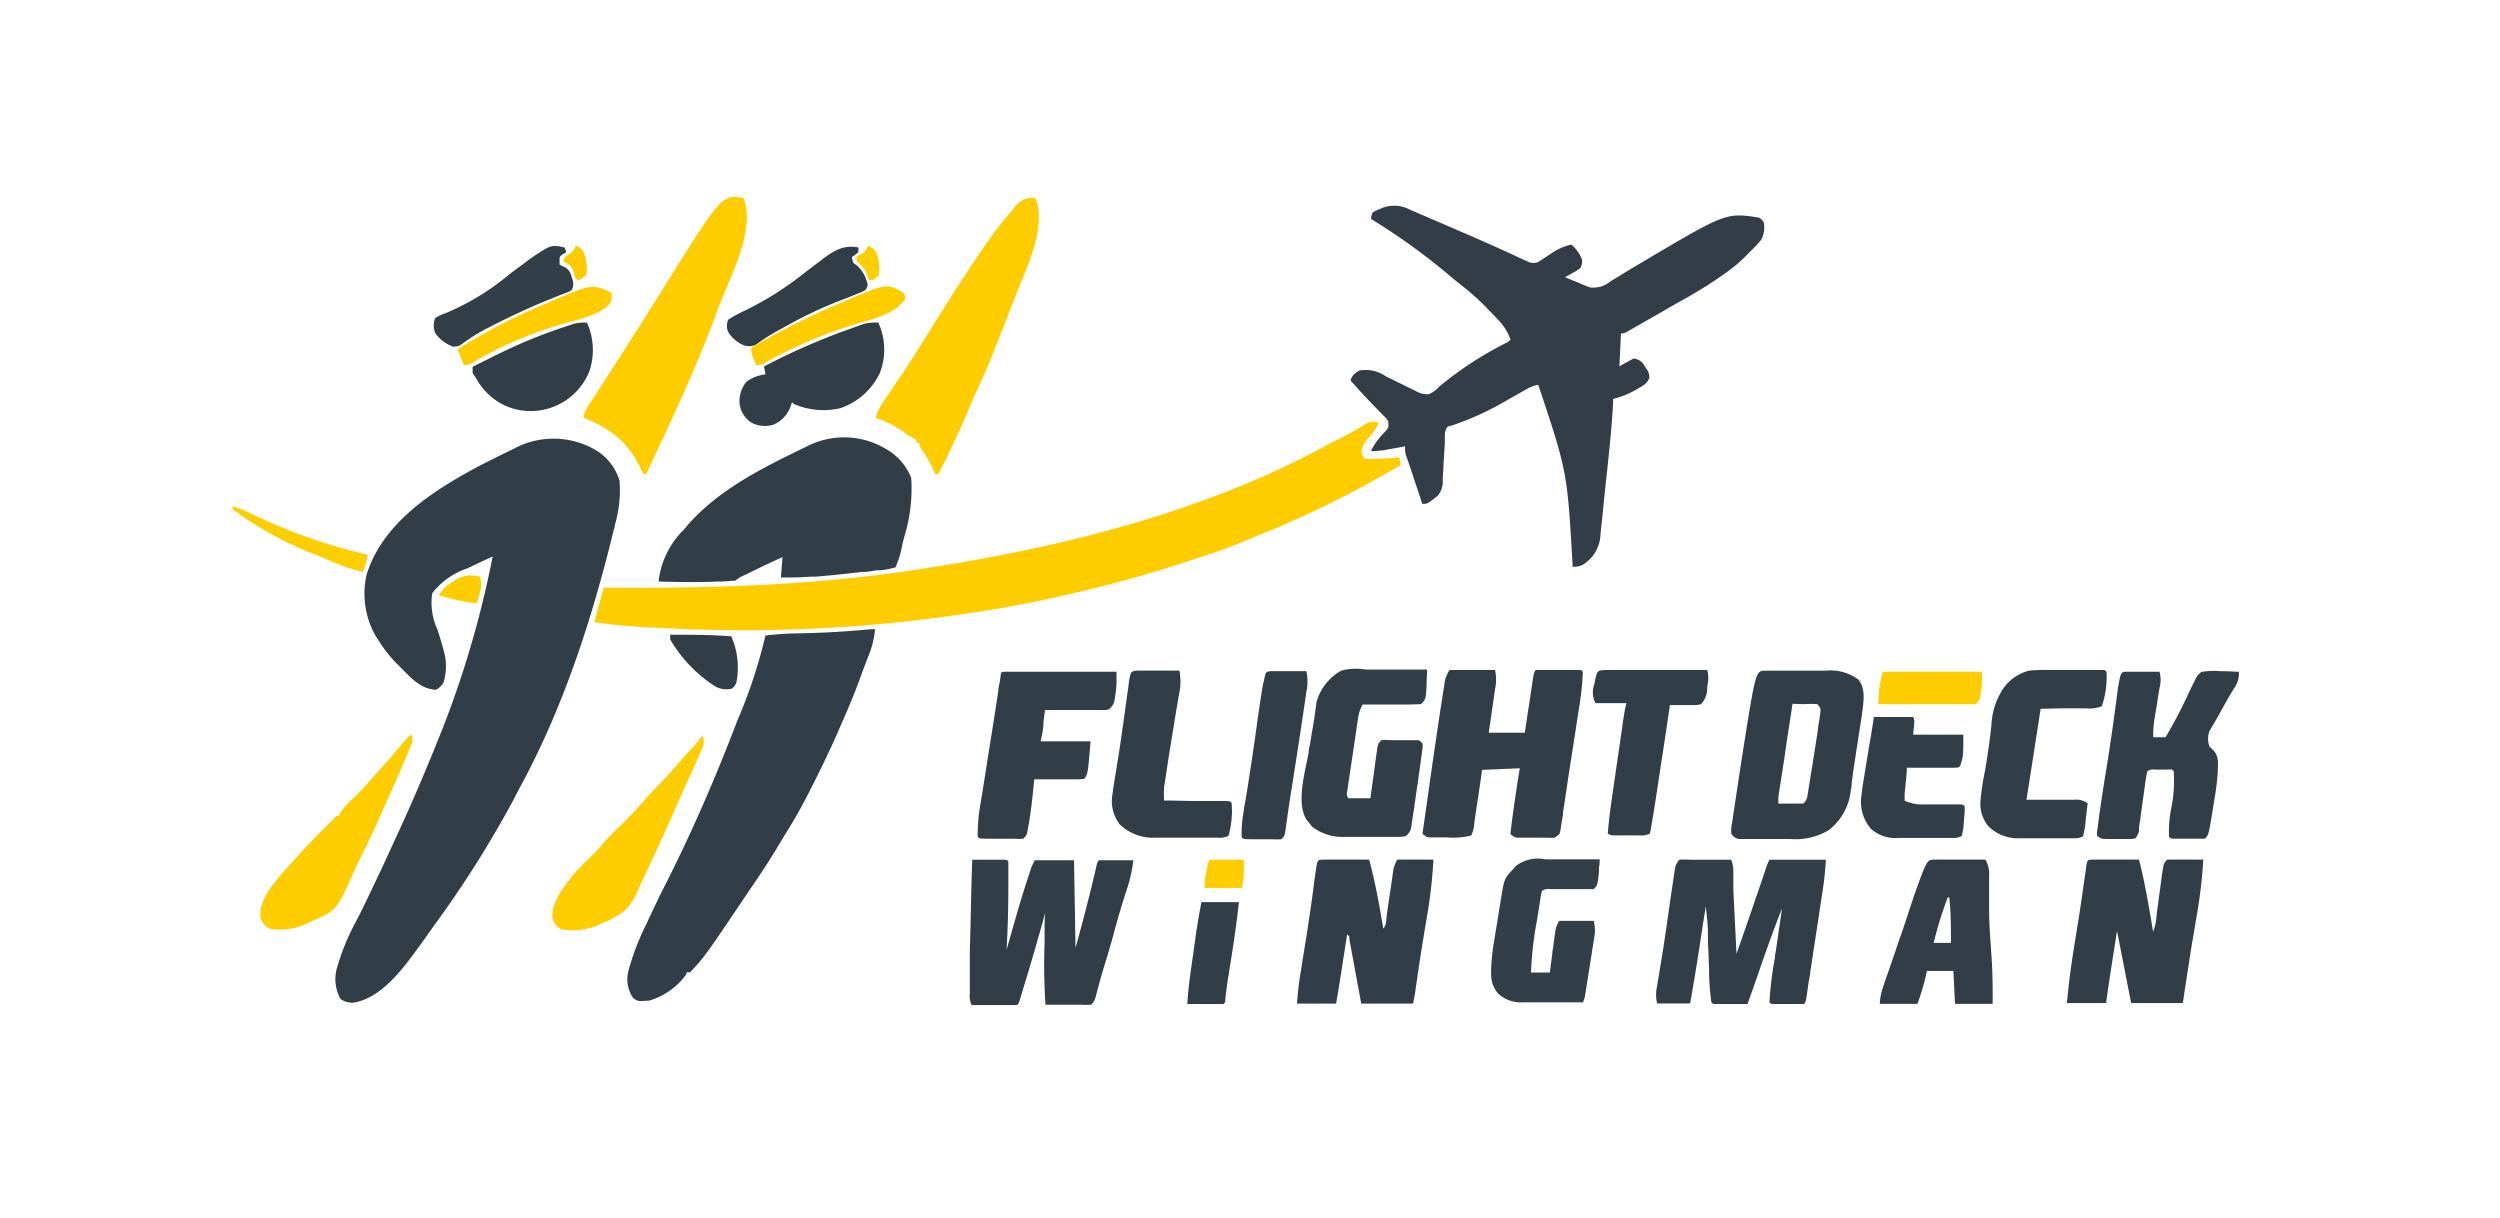
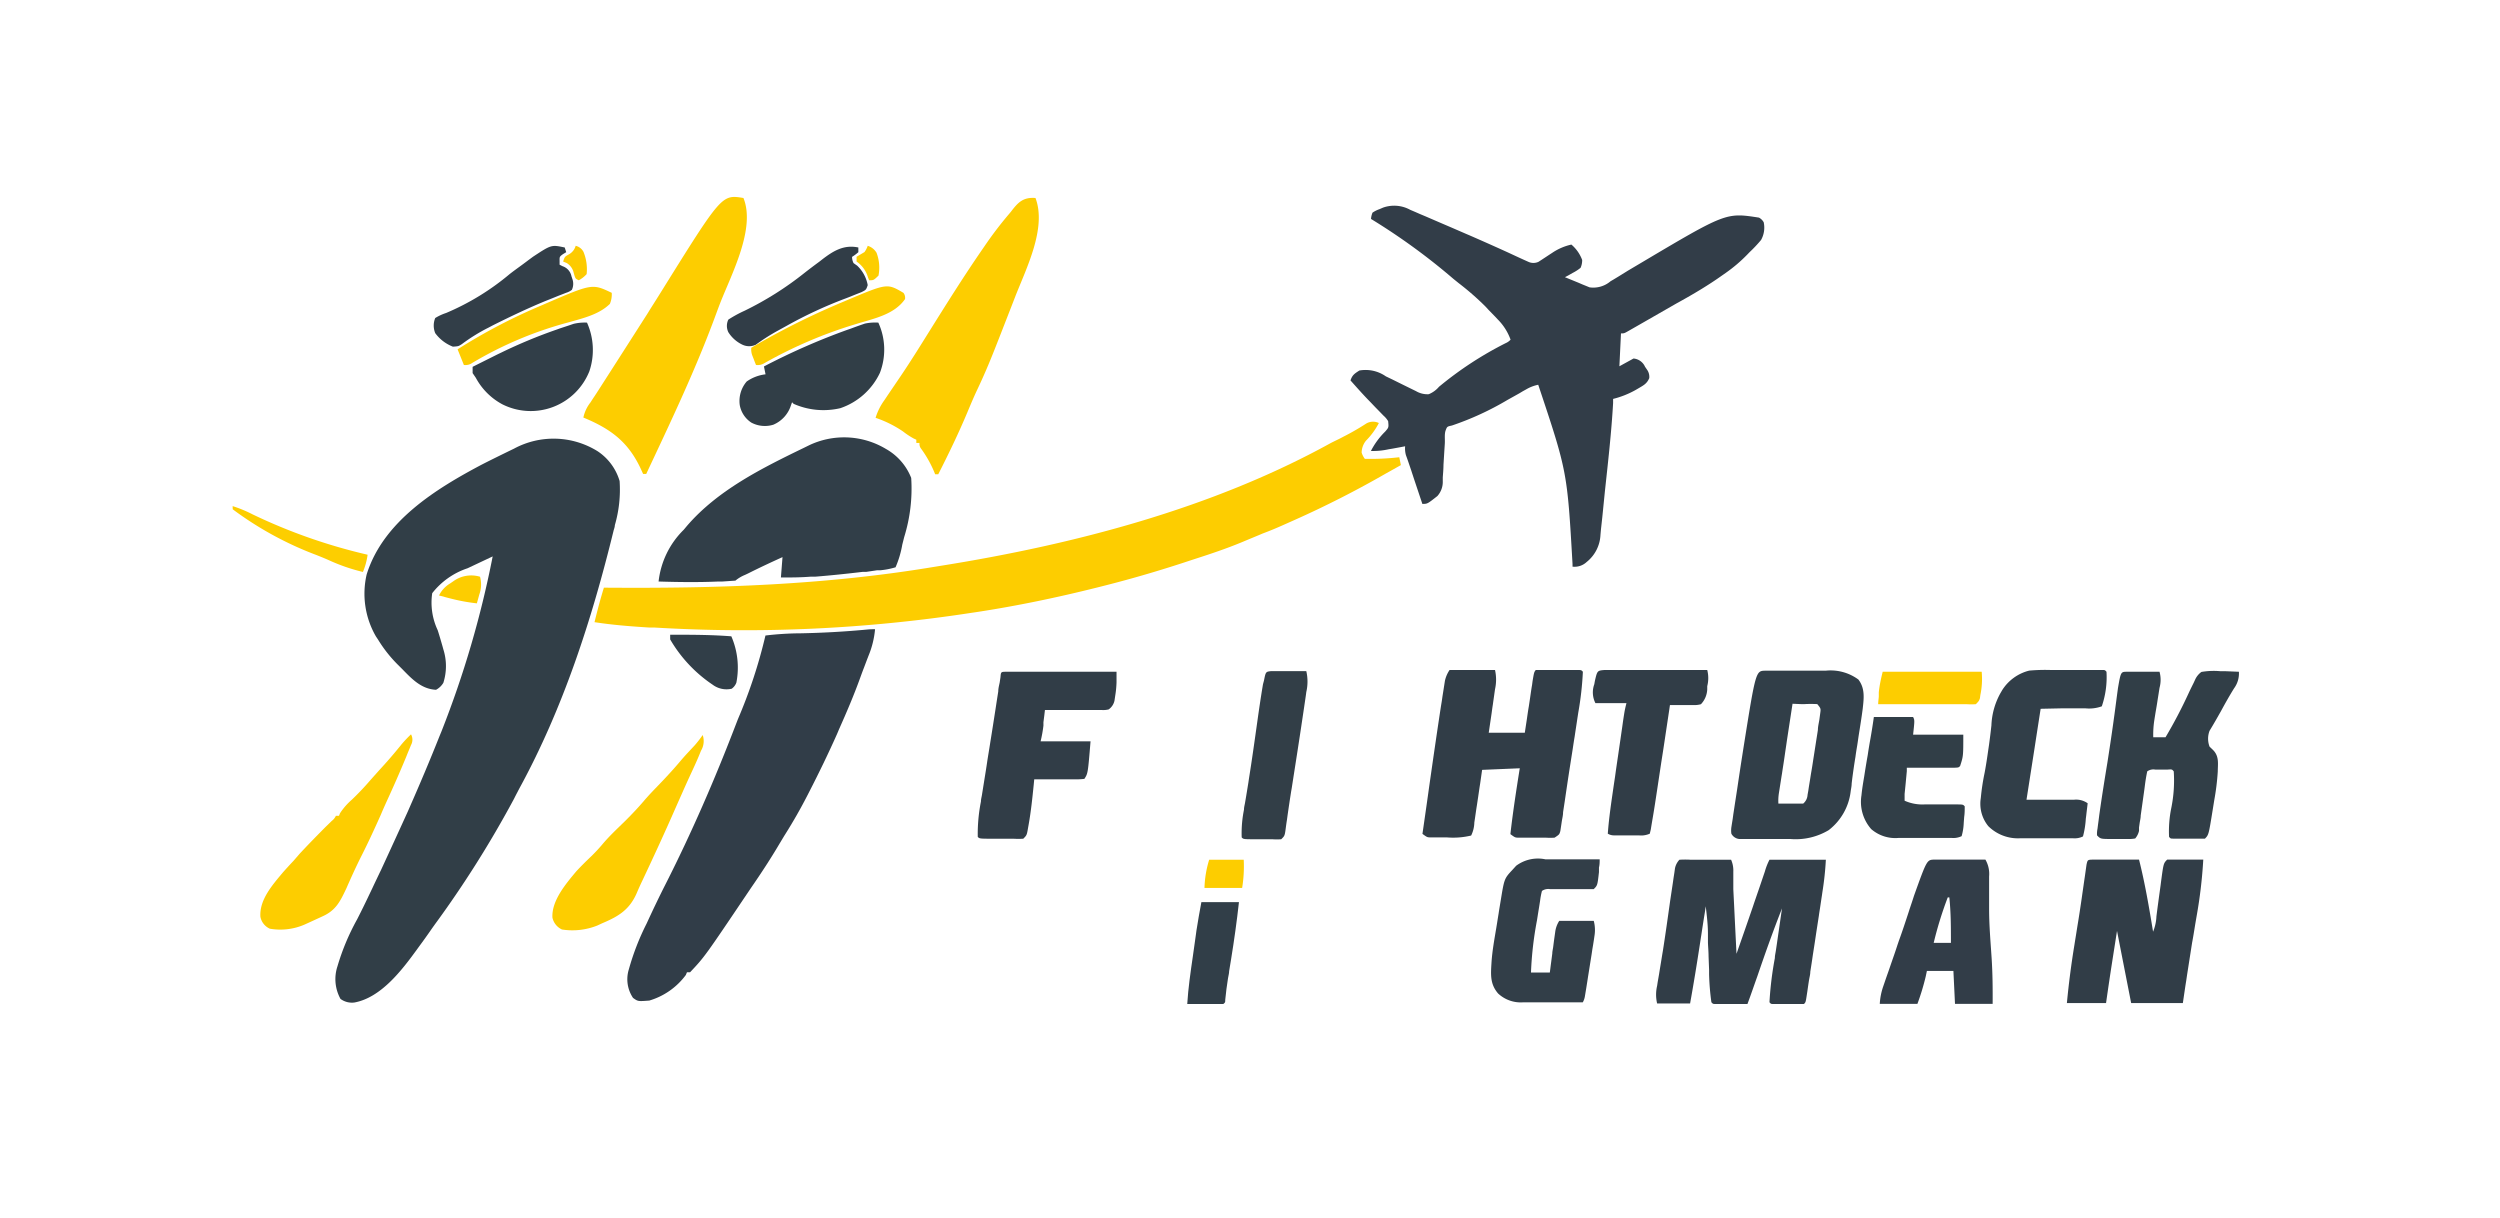
<svg xmlns="http://www.w3.org/2000/svg" id="Layer_1" data-name="Layer 1" viewBox="0 0 282.84 137.76">
  <defs>
    <style>.cls-1{fill:#313e47;}.cls-2{fill:#323d48;}.cls-3{fill:#fdcd00;}.cls-4{fill:#313d48;}.cls-5{fill:#313e48;}.cls-6{fill:#313d47;}.cls-7{fill:#323e48;}.cls-8{fill:#323e47;}.cls-9{fill:#fdce00;}.cls-10{fill:#fdcb00;}</style>
  </defs>
  <title>flight-deck-wingman</title>
  <path class="cls-1" d="M67.61,51.05a6.11,6.11,0,0,1,2.49,3.37,14.43,14.43,0,0,1-.54,5c0,.23-.11.46-.16.69-2.45,10-5.68,20-10.63,29.07-.21.4-.42.8-.62,1.2a120.06,120.06,0,0,1-9,14.27l-.27.38q-.73,1.06-1.5,2.1l-.21.29c-1.7,2.34-4.06,5.45-7.08,6a2.17,2.17,0,0,1-1.57-.41,4.63,4.63,0,0,1-.34-3.69A26.09,26.09,0,0,1,40.41,104c.51-1,1-2,1.47-3l.25-.52c.27-.58.55-1.16.82-1.73l.18-.37c1-2.17,2-4.35,3-6.55l.21-.48c1.17-2.66,2.3-5.33,3.36-8l.25-.61a112.75,112.75,0,0,0,5.79-19.79l-2.12,1-.72.34a8.46,8.46,0,0,0-4,2.82,7.32,7.32,0,0,0,.62,4.19c.19.59.36,1.18.53,1.77l.11.4a6.25,6.25,0,0,1,0,3.78,2.12,2.12,0,0,1-.83.79c-1.65-.08-2.73-1.22-3.81-2.33l-.41-.41a15.05,15.05,0,0,1-2.34-2.94L42.53,72a9.65,9.65,0,0,1-1.05-7c1.86-6,7.81-9.68,13.05-12.45,1-.51,2-1,3-1.49l.62-.3A9.43,9.43,0,0,1,67.61,51.05Z" />
  <path class="cls-2" d="M159.55,23.74l.54.23.57.25.62.26,1.62.7,1.33.57,1.66.72.33.14q1.86.81,3.72,1.65l.66.3,1.25.58.57.26.49.22a1.36,1.36,0,0,0,1.15,0c.52-.33,1-.66,1.53-1a6.29,6.29,0,0,1,2.19-.95A4.22,4.22,0,0,1,179,29.41a2.06,2.06,0,0,1-.18.89,5,5,0,0,1-.9.58l-.49.28-.38.2,1.54.63.44.19.42.17.39.16a3,3,0,0,0,2.37-.69l.31-.18.66-.4,1-.62,1.4-.83c9.69-5.75,9.69-5.75,13.42-5.17a1.31,1.31,0,0,1,.54.53,2.86,2.86,0,0,1-.3,2,15.38,15.38,0,0,1-1.3,1.38l-.27.28a17,17,0,0,1-2.42,2.06l-.43.3c-1.56,1.11-3.2,2.08-4.86,3l-.31.17-4.15,2.38-1.26.72c-.49.28-.49.28-.85.28l-.18,3.72,1.6-.88a1.57,1.57,0,0,1,1.3.93l.28.41a1.4,1.4,0,0,1,.2.88c-.27.64-.66.82-1.25,1.17l-.31.18a10.15,10.15,0,0,1-2.53,1l0,.47c-.19,3.34-.57,6.67-.93,10l-.24,2.4c-.06.62-.13,1.24-.2,1.86l-.06.66a4.15,4.15,0,0,1-1.56,3.06,2,2,0,0,1-1.6.53l0-.3c-.6-10.46-.6-10.46-3.88-20.28a4.4,4.4,0,0,0-1.36.52l-.38.21-.4.24-.86.48-.45.25a33.06,33.06,0,0,1-6.31,2.91c-.55.12-.55.12-.71.54s-.07,1-.1,1.51l-.06.93-.09,1.47c0,.47-.05,1-.08,1.42l0,.44a2.4,2.4,0,0,1-.61,1.67c-1.13.89-1.13.89-1.7.89-1.06-3.17-1.06-3.17-1.24-3.73l-.34-1-.15-.43-.13-.36a2.88,2.88,0,0,1-.09-1l-.63.12-.82.15-.42.07a8.13,8.13,0,0,1-2,.19,8.54,8.54,0,0,1,1.61-2.19c.41-.47.41-.47.34-1.18a2.58,2.58,0,0,0-.53-.63l-.34-.35-.36-.37c-.25-.25-.49-.51-.73-.76l-.37-.38c-.66-.69-1.29-1.4-1.93-2.12.21-.63.48-.78,1-1.12a4,4,0,0,1,3,.66l.75.36,1.17.58,1.14.56.35.17a2.53,2.53,0,0,0,1.44.35,3,3,0,0,0,1.16-.84,39.91,39.91,0,0,1,7.55-4.94,1.59,1.59,0,0,0,.55-.39,6.18,6.18,0,0,0-1.46-2.3l-.26-.28-.77-.79-.37-.4a31.09,31.09,0,0,0-3-2.62l-.62-.5a71.55,71.55,0,0,0-9.31-6.77,2.34,2.34,0,0,1,.17-.71,3.27,3.27,0,0,1,.77-.39l.42-.18A3.77,3.77,0,0,1,159.55,23.74Z" />
  <path class="cls-3" d="M156,47.86a8.31,8.31,0,0,1-1.46,2,2.21,2.21,0,0,0-.49,1.34,2.25,2.25,0,0,0,.36.71,28.29,28.29,0,0,0,3.9-.18l.18.89-1.3.73-.36.2a113.5,113.5,0,0,1-10.37,5.28l-1.19.53c-.8.36-1.61.7-2.42,1l-.4.17-1.35.56-.57.24c-1.76.73-3.54,1.33-5.35,1.91l-1.46.48q-4.6,1.5-9.28,2.67l-.36.09c-4.51,1.13-9.07,2.08-13.67,2.78l-.55.08A168.86,168.86,0,0,1,74.09,71l-.59,0c-2.09-.13-4.17-.29-6.24-.61.25-1,.5-2,.81-3.06l.14-.48.11-.36h.46c12.31.09,24.45-.3,36.62-2.31l1.11-.18c15-2.4,30.59-6.46,44-13.85.47-.25,1-.48,1.43-.72a28.14,28.14,0,0,0,2.66-1.53A1.52,1.52,0,0,1,156,47.86Z" />
  <path class="cls-4" d="M99,71.19a10.2,10.2,0,0,1-.74,3l-.17.44-.34.9c-.15.38-.29.77-.43,1.15-.72,2-1.54,3.91-2.4,5.84l-.21.5c-1,2.25-2.07,4.45-3.19,6.63l-.18.35c-.81,1.58-1.68,3.09-2.63,4.59l-.5.83c-1,1.7-2.1,3.38-3.22,5l-.27.4c-5,7.43-5,7.43-6.65,9.18h-.35l-.13.31a7.93,7.93,0,0,1-4.13,2.89c-1.28.1-1.28.1-1.84-.3a3.77,3.77,0,0,1-.47-3.25,28.11,28.11,0,0,1,2-5.15l.17-.37c.62-1.34,1.26-2.68,1.93-4,3-5.91,5.64-12,8-18.16l.24-.62A57,57,0,0,0,86.6,71.9a34.94,34.94,0,0,1,4-.25c2.53-.05,5-.19,7.55-.43A7.53,7.53,0,0,1,99,71.19Z" />
  <path class="cls-5" d="M100.23,50.79a6.49,6.49,0,0,1,2.86,3.28,18.49,18.49,0,0,1-.78,6.65c-.08.3-.15.6-.23.9a11.19,11.19,0,0,1-.76,2.56,8.6,8.6,0,0,1-1.75.34l-.36,0L98,64.7l-.41,0c-1.77.21-3.55.4-5.33.54l-.52,0c-1.13.09-2.25.1-3.39.09l.18-2.3c-1.3.59-2.59,1.19-3.86,1.83l-.38.18a4.14,4.14,0,0,0-1.09.65l-1.46.1-.46,0c-2.26.1-4.51.07-6.77,0a9.69,9.69,0,0,1,2.84-5.85l.36-.43c3.48-4.05,8.47-6.53,13.19-8.82l.51-.25A9.2,9.2,0,0,1,100.23,50.79Z" />
  <path class="cls-6" d="M164,75.8h5.14a5,5,0,0,1,0,2.18l-.06.42c-.06.45-.13.9-.19,1.35-.05.3-.09.61-.13.91l-.33,2.24h4.08l.23-1.51c.07-.48.14-1,.22-1.44l.15-1c.07-.48.14-1,.22-1.44l.06-.46c.17-1,.17-1,.36-1.25.38,0,.76,0,1.14,0h3.52c.49,0,.49,0,.67.2a35.89,35.89,0,0,1-.52,4.62l-.1.65c-.1.69-.21,1.37-.31,2.06-.08.47-.15.94-.22,1.41l-.33,2.1c-.2,1.29-.39,2.58-.58,3.87l-.18,1.18c0,.35-.09.69-.14,1l-.09.61-.08.52c-.11.39-.11.39-.65.75a7.72,7.72,0,0,1-1,0h-3c-.46,0-.46,0-1-.4.28-2.49.67-5,1.06-7.45l-4.26.18-.22,1.54c-.08.49-.15,1-.22,1.47l-.15,1c-.08.49-.15,1-.22,1.48l-.07.46a3.52,3.52,0,0,1-.36,1.48,8.73,8.73,0,0,1-2.75.21h-1.76c-.46,0-.46,0-1-.4l.1-.69c.23-1.6.46-3.19.68-4.79.43-3,.86-6,1.32-9,.05-.3.1-.59.14-.89s.13-.82.19-1.23l.11-.7A3.51,3.51,0,0,1,164,75.8Z" />
  <path class="cls-6" d="M190,97.27a9.57,9.57,0,0,1,1.31,0h.39l1.25,0h.84l2.06,0a3,3,0,0,1,.25,1.34l0,.62,0,.68,0,.69.09,1.82.09,1.85.18,3.64q.94-2.67,1.86-5.35l.15-.45.61-1.77.45-1.33.14-.41a7,7,0,0,1,.52-1.33h6.38a34.22,34.22,0,0,1-.39,3.65l-.06.42c-.07.44-.13.88-.2,1.33s-.1.62-.14.93l-.3,1.94c-.12.83-.25,1.66-.38,2.49-.09.64-.19,1.28-.29,1.91,0,.31-.09.62-.14.92s-.13.85-.19,1.28l-.06.39c-.13.86-.13.86-.33,1.06-.28,0-.55,0-.83,0h-2.54c-.36,0-.36,0-.53-.2a38.86,38.86,0,0,1,.61-5c0-.27.07-.54.11-.81.08-.52.15-1,.23-1.57.16-1.08.31-2.16.47-3.24-1,2.54-1.91,5.1-2.79,7.68-.36,1-.73,2.1-1.12,3.14h-3.52c-.38,0-.38,0-.56-.2a27.85,27.85,0,0,1-.26-3.16l0-.5-.06-1.55c0-.51-.05-1-.07-1.55,0-.32,0-.64,0-1,0-1-.13-2.07-.25-3.1l-.1.69c-.14.85-.27,1.7-.4,2.56-.06.36-.11.73-.17,1.1-.34,2.22-.7,4.44-1.1,6.65h-3.73a4.35,4.35,0,0,1,0-2l.06-.4.15-.86c.12-.76.25-1.52.37-2.28l.08-.47c.29-1.85.55-3.71.81-5.57l.3-2,.09-.63.09-.58.07-.5A2,2,0,0,1,190,97.27Z" />
-   <path class="cls-6" d="M110,97.27h3.52c.38,0,.38,0,.56.2,0,.37,0,.74,0,1.11v1.86q0,3.48-.2,7l.13-.44c1.41-4.94,1.41-4.94,2.16-7.31l.16-.48.14-.44.12-.38a8.07,8.07,0,0,1,.48-1.06h4.44l.17,9.93c.76-2.8,1.51-5.6,2.17-8.43l.12-.52.1-.46c.1-.34.1-.34.28-.52.29,0,.58,0,.87,0h3a16.24,16.24,0,0,1-.83,3.57c-.48,1.5-.93,3-1.33,4.52-.36,1.34-.75,2.66-1.17,4-.3,1-.55,1.91-.8,2.87s-.27,1-.66,1.38a10,10,0,0,1-1.16,0h-2.17l-1.82,0a68.67,68.67,0,0,1-.1-7l0-1c0-.81,0-1.62.07-2.43l-.08.33q-1,3.63-2.08,7.21c-.13.4-.25.81-.37,1.21l-.19.63-.16.53c-.13.38-.13.38-.31.56-.38,0-.76,0-1.14,0h-4a2.45,2.45,0,0,1-.2-1.29v-1.91c0-.6,0-1.2,0-1.8v-1.1C109.84,104.08,109.86,100.67,110,97.27Zm11.33,10.55.18.36Z" />
  <path class="cls-3" d="M117.15,22.4c1.29,3.41-1.06,8-2.3,11.18l-.22.57L113.13,38l-.63,1.6c-.6,1.52-1.23,3-1.94,4.49-.4.85-.76,1.71-1.12,2.57-1,2.38-2.12,4.7-3.29,7h-.35l-.12-.3a13,13,0,0,0-1.45-2.57.88.88,0,0,1-.2-.68h-.36v-.36l-.3-.14a8.73,8.73,0,0,1-1.21-.8,12.82,12.82,0,0,0-3.1-1.54,6.75,6.75,0,0,1,1-2l.36-.54.38-.56.78-1.15.38-.56c1.12-1.66,2.18-3.37,3.24-5.07,1.95-3.12,3.9-6.23,6-9.27l.2-.29a42,42,0,0,1,2.7-3.55l.26-.31C115.16,22.92,115.73,22.29,117.15,22.4Z" />
  <path class="cls-3" d="M84.11,22.4c1.4,3.45-1.36,8.64-2.62,11.86-.26.66-.5,1.34-.75,2-2.21,5.91-4.95,11.65-7.63,17.36h-.35l-.26-.57C71.08,50,69.12,48.53,66,47.24a4.19,4.19,0,0,1,.81-1.72c.14-.22.28-.44.43-.66l.25-.38,1.7-2.65,2.26-3.53,1.79-2.8.27-.44c.45-.71.9-1.42,1.34-2.13C81.66,22,81.66,22,84.11,22.4Z" />
  <path class="cls-5" d="M199.74,75.88h6.8a5.3,5.3,0,0,1,3.71,1c.77,1,.62,2.13.49,3.3-.13,1-.29,2-.46,3.06-.07.48-.14,1-.22,1.44-.05.31-.1.62-.14.94-.14.84-.26,1.68-.37,2.52l-.06.51c0,.29-.07.58-.11.87a6.49,6.49,0,0,1-2.49,4.4,7.28,7.28,0,0,1-4.36,1h-5.76a1.13,1.13,0,0,1-.89-.6,2.63,2.63,0,0,1,0-.73l.07-.45.08-.49.07-.52c.09-.57.17-1.13.26-1.7l.18-1.17c.18-1.21.36-2.42.55-3.63l.18-1.15C198.64,75.89,198.64,75.89,199.74,75.88Zm3.06,3.74-.63,4.12c-.09.64-.19,1.28-.28,1.92s-.19,1.23-.28,1.85c-.06.35-.11.7-.16,1l-.1.64-.09.57a5.51,5.51,0,0,0-.06,1.2l1.4,0h.4c.35,0,.7,0,1,0a1.37,1.37,0,0,0,.5-1l.08-.44.07-.47.08-.49c.06-.34.11-.69.16-1,.09-.51.17-1,.25-1.55.16-1,.31-2,.46-2.94l.07-.45c0-.39.11-.79.17-1.19l.09-.67c.08-.56.08-.56-.33-1.06a13.93,13.93,0,0,0-1.44,0h-.41Z" />
-   <path class="cls-4" d="M149.76,97.25h5.14c.7,2.57,1.15,5.18,1.6,7.8.38-.38.34-1.15.41-1.68.05-.31.09-.62.14-.93.07-.5.14-1,.22-1.48s.14-1,.21-1.42l.06-.45.06-.42.06-.36a3.51,3.51,0,0,1,.43-1.06h4.08a54.53,54.53,0,0,1-.76,6.62c-.09.52-.17,1-.26,1.55-.05.35-.11.69-.16,1-.27,1.61-.51,3.23-.74,4.85l-.08.52-.06.45c-.07.43-.16.87-.24,1.3H154l-.3-1.66-.3-1.59c-.06-.37-.13-.74-.2-1.11-.09-.52-.19-1-.29-1.58l-.09-.5-.09-.47-.07-.41c0-.31,0-.31-.26-.49l-.07.49c-.1.61-.19,1.22-.28,1.82-.05.26-.09.52-.13.79s-.11.75-.17,1.13l-.11.69c-.15,1-.32,1.93-.48,2.89h-4.43c.1-1.14.2-2.23.39-3.35l.13-.79.06-.41c.51-3.09,1-6.18,1.38-9.27l.13-.91.06-.43C149.05,97.28,149.05,97.28,149.76,97.25Z" />
  <path class="cls-6" d="M236.87,97.25H242c.68,2.69,1.14,5.42,1.59,8.16a5.17,5.17,0,0,0,.38-1.74l.11-.86.18-1.34.18-1.3.05-.4c.28-2.1.28-2.1.7-2.52.3,0,.61,0,.91,0h3.17a53.61,53.61,0,0,1-.76,6.44c-.06.35-.12.7-.17,1-.11.69-.22,1.37-.34,2l-.57,3.65-.08.55c-.14.86-.26,1.72-.39,2.59h-5.85l-1.6-8.16-.42,2.68-.13.83q-.36,2.32-.69,4.65h-4.43c.21-2.21.49-4.39.85-6.57.09-.59.19-1.17.28-1.76l.07-.44c.17-1,.33-2.08.48-3.11l.06-.43c.1-.67.19-1.34.29-2l.1-.71.09-.64C236.19,97.25,236.18,97.27,236.87,97.25Z" />
  <path class="cls-1" d="M240.65,76h3.67a3.41,3.41,0,0,1,0,1.82l-.06.38c-.06.4-.13.81-.19,1.21s-.13.8-.2,1.2l-.12.75a10.82,10.82,0,0,0-.14,2.05H245a53.16,53.16,0,0,0,2.62-5c.18-.39.37-.77.56-1.15l.17-.37a2.16,2.16,0,0,1,.71-.87,8.3,8.3,0,0,1,2.17-.08l.6,0,1.47.06a2.85,2.85,0,0,1-.55,1.88c-.52.84-1,1.69-1.47,2.56l-.62,1.09-.35.6-.33.55a2.51,2.51,0,0,0,0,1.79l.46.45c.63.7.48,1.48.47,2.37a27.47,27.47,0,0,1-.4,3.25l-.18,1.12c-.45,2.79-.45,2.79-.87,3.22-.29,0-.58,0-.86,0h-2.65c-.38,0-.38,0-.55-.2a13.18,13.18,0,0,1,.26-3.31,15.65,15.65,0,0,0,.27-4.1c-.2-.24-.2-.24-.72-.2h-1.36a1.2,1.2,0,0,0-.92.2c-.11.52-.19,1-.26,1.54l-.06.47-.21,1.5-.21,1.49c0,.31-.09.62-.13.93l-.06.42,0,.38a2,2,0,0,1-.43.86,3.83,3.83,0,0,1-.87.06H239c-1.35,0-1.35,0-1.75-.41a2.74,2.74,0,0,1,.05-.73l.06-.47.07-.52.07-.56c.28-2,.6-4,.93-6,.23-1.48.46-3,.66-4.44l.06-.44c.1-.7.19-1.4.28-2.09l.1-.76.09-.66C239.94,76,239.94,76,240.65,76Z" />
-   <path class="cls-6" d="M154.5,75.75h.6l1.91,0h1.29l3.16,0-.06,1.37,0,.38c-.09,1.62-.09,1.62-.63,2.16l-1.45.05h-.44l-1.4,0-1,0-2.32,0a4.48,4.48,0,0,0-.53,1.67l-.09.57-.09.62-.09.64c-.07.45-.13.89-.2,1.34l-.3,2c-.07.43-.13.86-.19,1.3l-.1.62-.08.57-.07.51a.75.75,0,0,0,.14.76h2.49l.07-.57c.09-.69.19-1.38.29-2.07l.12-.89c.06-.43.11-.86.17-1.29l.06-.41c.13-.94.13-.94.53-1.34a6.72,6.72,0,0,1,1,0h2.88c.43,0,.43,0,.78.4a3,3,0,0,1-.05.76l-.06.5-.08.53-.07.56-.27,1.91c0,.25-.07.49-.11.74-.09.65-.18,1.3-.28,1.94,0,.26-.07.51-.11.77s-.11.72-.16,1.08l-.1.63a1.47,1.47,0,0,1-.66,1.05,3.91,3.91,0,0,1-.8.07h-1.56c-.38,0-.76,0-1.15,0H152.1a5.57,5.57,0,0,1-3.67-1.17l-.28-.36-.3-.36c-1.27-1.89-.16-5.57.2-7.64,0-.34.11-.69.17-1,.1-.66.21-1.31.33-2s.17-1.06.24-1.59l.09-.62.06-.5a5.89,5.89,0,0,1,2.83-3.58A6.62,6.62,0,0,1,154.5,75.75Z" />
  <path class="cls-6" d="M113.89,76h12.43v1.19a11.17,11.17,0,0,1-.15,1.53l-.08.54a1.62,1.62,0,0,1-.66,1,2.42,2.42,0,0,1-.73.07h-1.4l-1.53,0-1,0-2.55,0-.07.6-.1.78,0,.39a15.28,15.28,0,0,1-.32,1.77h5.65c-.3,3.64-.3,3.64-.7,4.25a9.13,9.13,0,0,1-1.28.05h-.38l-1.2,0h-.81l-2,0-.06.63c-.15,1.48-.31,3-.56,4.42l-.07.39c-.15.88-.15.88-.55,1.28a9.15,9.15,0,0,1-1.11,0h-2.1c-1.74,0-1.74,0-1.94-.21a18.74,18.74,0,0,1,.36-4c0-.24.07-.48.11-.72l.3-1.88c.1-.61.2-1.23.29-1.85s.24-1.47.35-2.2c.21-1.29.41-2.58.61-3.87l.12-.79.18-1.15c0-.35.1-.7.16-1l.09-.6C113.24,76,113.24,76,113.89,76Z" />
  <path class="cls-5" d="M232,75.8h5.83c.31,0,.31,0,.49.2a10.2,10.2,0,0,1-.53,3.91,4.17,4.17,0,0,1-1.83.23h-.44l-1.39,0-.94,0-2.32.05-.51,3.29-.17,1.11-.92,5.89h.58l2.12,0h2.66a2.24,2.24,0,0,1,1.56.4c-.05.45-.11.9-.16,1.36l-.05.39a10,10,0,0,1-.32,2,2.14,2.14,0,0,1-1.12.21h-6a4.76,4.76,0,0,1-3.59-1.37,4,4,0,0,1-.85-3.18,25.13,25.13,0,0,1,.43-2.85c.17-.89.3-1.79.43-2.7l.07-.47q.15-1.1.27-2.19a8.12,8.12,0,0,1,1-3.62l.22-.38a5.06,5.06,0,0,1,3.06-2.21A20.32,20.32,0,0,1,232,75.8Z" />
  <path class="cls-2" d="M218.84,97.25h5.78a3.24,3.24,0,0,1,.42,1.91v.36c0,.26,0,.52,0,.78,0,.7,0,1.4,0,2.1v.44c0,1.83.16,3.66.28,5.49s.13,3.49.12,5.24h-4.26l-.18-3.72h-3l-.14.66a27,27,0,0,1-.93,3.06h-4.26a7.22,7.22,0,0,1,.4-2l.13-.38.14-.41.15-.43c.17-.47.33-.94.49-1.41.23-.66.46-1.31.68-2l.17-.5c.37-1,.73-2.11,1.08-3.17l.13-.41c.17-.5.34-1,.5-1.51C218,97.28,218,97.28,218.84,97.25Zm1.52,4.28a41.84,41.84,0,0,0-1.59,5.14h1.95c0-1.73,0-3.42-.18-5.14Z" />
-   <path class="cls-1" d="M128.78,75.87h4.65a6.35,6.35,0,0,1-.05,2.71l-.08.48c-.05.34-.11.68-.17,1-.09.53-.17,1.06-.26,1.59-.11.7-.23,1.4-.34,2.1-.21,1.26-.41,2.52-.59,3.79l-.09.57-.08.52-.07.44a12.58,12.58,0,0,0,0,1.5l.68,0,2.49.05,1.08,0,1.55,0H138c1.14,0,1.14,0,1.34.22a10.22,10.22,0,0,1-.36,3.73,2.34,2.34,0,0,1-1.23.2h-6.94a5.41,5.41,0,0,1-4.12-1.5,4.29,4.29,0,0,1-.84-3.36c.11-.83.24-1.65.38-2.47l.24-1.51.07-.4c.17-1.09.33-2.19.48-3.29l.08-.51.27-2c.07-.47.13-.94.2-1.41l.06-.42C127.88,75.91,127.88,75.91,128.78,75.87Z" />
  <path class="cls-7" d="M174.84,97.22h.54l1.67,0h1.14l2.79,0c0,.31,0,.62-.08.93l0,.52c-.17,1.5-.17,1.5-.59,1.92-.4,0-.81,0-1.21,0h-.37l-1.16,0-1.53,0h-.69a1.22,1.22,0,0,0-.9.21,8.49,8.49,0,0,0-.21,1.11l-.11.7-.12.74-.12.76a39.47,39.47,0,0,0-.68,5.92h2.13l.06-.46c.07-.57.15-1.13.22-1.7,0-.24.07-.49.1-.73s.09-.71.14-1.06l.09-.64a3,3,0,0,1,.46-1.26h3.9a4,4,0,0,1,.08,1.71l-.07.48-.08.51-.09.53c-.05.37-.11.74-.17,1.11l-.27,1.7c-.06.36-.11.72-.17,1.08l-.08.51-.08.48-.07.42a2,2,0,0,1-.24.69l-3.41,0-1.16,0-1.67,0h-.52a3.75,3.75,0,0,1-2.82-1c-.92-1.07-.83-2.13-.75-3.46s.33-2.67.55-4c.09-.54.17-1.07.26-1.61.05-.35.11-.7.16-1l.08-.48c.4-2.45.4-2.45,1.34-3.46l.4-.44A4.12,4.12,0,0,1,174.84,97.22Z" />
  <path class="cls-6" d="M181.54,75.8h7.32l4.29,0a3.66,3.66,0,0,1,0,1.83l0,.36a2.59,2.59,0,0,1-.71,1.68,2.64,2.64,0,0,1-.82.1l-.47,0h-1l-1.22,0-.06.42-.6,4c-.1.68-.21,1.36-.31,2-.78,5.19-.78,5.19-1.09,7l-.11.67-.11.46a2.45,2.45,0,0,1-1.26.19h-2.73a1.35,1.35,0,0,1-.76-.19c.13-1.83.41-3.64.67-5.45l.15-1c.11-.81.23-1.62.35-2.43l.18-1.24c.1-.66.19-1.32.29-2l.08-.58.08-.53.07-.44c.06-.37.15-.74.24-1.1h-3.51a2.68,2.68,0,0,1-.13-2.13l.07-.39C180.71,75.87,180.71,75.87,181.54,75.8Z" />
  <path class="cls-3" d="M79.5,83.16a2.1,2.1,0,0,1-.19,1.77l-.22.54c-.33.8-.7,1.58-1.06,2.36s-.63,1.39-.94,2.09l-.17.38-.35.79C75.3,94,74,96.82,72.66,99.66c-.22.46-.43.93-.63,1.4-.82,1.87-2.06,2.62-3.89,3.39l-.56.26a7.58,7.58,0,0,1-4,.45,1.93,1.93,0,0,1-1.08-1.34c-.11-1.91,1.51-3.82,2.68-5.22.56-.61,1.14-1.18,1.74-1.75.41-.4.79-.81,1.16-1.24.83-1,1.75-1.85,2.66-2.74.73-.73,1.44-1.47,2.11-2.26s1.39-1.5,2.09-2.24,1.36-1.46,2-2.22,1.1-1.22,1.66-1.83A13.11,13.11,0,0,0,79.5,83.16Z" />
  <path class="cls-3" d="M46.5,83.08a1.24,1.24,0,0,1,0,1.21l-.17.42-.19.45-.19.48c-.7,1.69-1.44,3.37-2.19,5-.23.51-.45,1-.68,1.55-.72,1.61-1.46,3.22-2.26,4.79-.58,1.16-1.11,2.33-1.63,3.52C38.48,102,38,103,36.47,103.68l-.39.18-1.11.51-.53.24a6.89,6.89,0,0,1-3.91.46,1.86,1.86,0,0,1-1.07-1.35c-.12-1.93,1.35-3.58,2.53-5,.4-.45.8-.89,1.21-1.32l.7-.81c.93-1,1.91-2,2.9-3l.39-.38.35-.34A1.5,1.5,0,0,0,38,92.3h.35l.11-.28a7.27,7.27,0,0,1,1.34-1.54,30.25,30.25,0,0,0,2.13-2.25l1-1.12c.87-.94,1.7-1.9,2.5-2.9A14.16,14.16,0,0,1,46.5,83.08Z" />
  <path class="cls-1" d="M99.37,36.5a7.32,7.32,0,0,1,.18,5.68,7.66,7.66,0,0,1-4.48,4,8.35,8.35,0,0,1-5.28-.49l-.18-.18-.12.33a3.53,3.53,0,0,1-2,2.21A3.25,3.25,0,0,1,85,47.81a3,3,0,0,1-1.31-2,3.39,3.39,0,0,1,.79-2.65,4.62,4.62,0,0,1,2.13-.81l-.18-.89a75.52,75.52,0,0,1,9.39-4.13c.34-.11.67-.24,1-.36l.56-.2.47-.16A5.55,5.55,0,0,1,99.37,36.5Z" />
  <path class="cls-1" d="M212,81.12h4.44c.18.36.18.36,0,2h5.68c0,2.43,0,2.43-.36,3.54-.17.18-.17.18-.73.2h-5.3l0,.39c-.08.86-.16,1.72-.25,2.57l0,.45,0,.32a4.92,4.92,0,0,0,2.24.42H218l1.22,0,1.23,0h.77c.87,0,.87,0,1.06.22,0,.4,0,.8-.06,1.19l-.05.67a6.15,6.15,0,0,1-.24,1.51,2.14,2.14,0,0,1-1.12.2h-6a4.17,4.17,0,0,1-3.11-1,4.67,4.67,0,0,1-1.1-3.83c.07-.72.19-1.43.31-2.14l.09-.58c.1-.62.2-1.23.31-1.84.06-.42.13-.84.2-1.26C211.69,83.16,211.86,82.14,212,81.12Z" />
  <path class="cls-8" d="M143.79,75.93h4a5.22,5.22,0,0,1,0,2.36l-.06.45-.21,1.43-.15,1c-.39,2.65-.81,5.3-1.23,8l-.07.4-.06.39c-.12.76-.23,1.52-.34,2.28l-.07.52c-.05.29-.09.59-.13.89-.12.91-.12.91-.52,1.3a6.79,6.79,0,0,1-1,0h-1.78c-1.49,0-1.49,0-1.69-.21a13.54,13.54,0,0,1,.19-2.77l.07-.38c0-.28.09-.56.13-.83.13-.75.25-1.5.37-2.24l.07-.48c.34-2.11.63-4.22.93-6.34.2-1.43.41-2.86.65-4.29L143,77C143.2,76,143.2,76,143.79,75.93Z" />
  <path class="cls-5" d="M66.41,36.5A7.54,7.54,0,0,1,66.68,42a7.14,7.14,0,0,1-9.85,3.74,7.36,7.36,0,0,1-3-3l-.36-.53v-.71l2.84-1.42.44-.21A57.22,57.22,0,0,1,63,37.28l.33-.12,1-.33.56-.19A5.33,5.33,0,0,1,66.41,36.5Z" />
  <path class="cls-6" d="M97.11,28v.53a5.22,5.22,0,0,1-.71.53,1.5,1.5,0,0,0,.17.71l.41.29a4,4,0,0,1,1.19,2.2c-.18.53-.18.53-.7.79l-.71.28-.77.31-.42.16A49,49,0,0,0,89,36.86l-1,.55A22.11,22.11,0,0,0,85.51,39,1.78,1.78,0,0,1,84,39a3.79,3.79,0,0,1-1.6-1.42,1.64,1.64,0,0,1,0-1.42,14,14,0,0,1,1.83-1A36.37,36.37,0,0,0,91,30.89c.56-.44,1.12-.86,1.69-1.28l.32-.25C94.26,28.4,95.46,27.65,97.11,28Z" />
  <path class="cls-7" d="M63.89,28l.17.53-.35.21c-.41.3-.41.3-.4.8l0,.41.34.17a1.5,1.5,0,0,1,1,1.13l.14.42a1.61,1.61,0,0,1-.09,1.12,1.92,1.92,0,0,1-.64.33l-.41.16-.44.17-.94.38-.48.19c-2,.82-4,1.77-6,2.77l-.55.29a20.26,20.26,0,0,0-3,1.86c-.38.24-.38.24-1,.28a4.48,4.48,0,0,1-2-1.53,2.25,2.25,0,0,1,0-1.71,5.72,5.72,0,0,1,1.23-.57A28.25,28.25,0,0,0,57.67,31c.68-.53,1.37-1,2.07-1.54l.57-.42C62.38,27.68,62.38,27.68,63.89,28Z" />
  <path class="cls-5" d="M135.92,102.06h4.25c-.24,2.17-.54,4.32-.89,6.47-.08.45-.15.89-.22,1.34,0,.27-.09.54-.13.82-.13.8-.23,1.6-.31,2.41,0,.31,0,.31-.22.49-.3,0-.61,0-.91,0h-3.17c.11-1.8.37-3.58.63-5.37l.21-1.49c.05-.33.09-.65.14-1l.06-.45C135.52,104.22,135.72,103.15,135.92,102.06Z" />
  <path class="cls-3" d="M102.21,33.13a.91.91,0,0,1,.18.71c-1.24,1.78-3.58,2.21-5.54,2.82a50.57,50.57,0,0,0-10.43,4.46,1.4,1.4,0,0,1-.89.17c-.09-.22-.18-.45-.26-.67l-.15-.38a1.92,1.92,0,0,1-.12-.9,85.17,85.17,0,0,1,10.29-5.15l.59-.25C100.37,32.05,100.37,32.05,102.21,33.13Z" />
  <path class="cls-3" d="M69.21,33.13A2.76,2.76,0,0,1,69,34.38c-1.21,1.19-3,1.61-4.57,2.06a42.79,42.79,0,0,0-11,4.62,1.32,1.32,0,0,1-.95.23l-.71-1.77a64,64,0,0,1,9.57-5l.34-.15C67,32.08,67,32.08,69.21,33.13Z" />
  <path class="cls-3" d="M213,76H224.2a8.78,8.78,0,0,1-.15,2.63L224,79c-.11.31-.11.31-.46.67a8.13,8.13,0,0,1-1.05,0h-10c0-.29.05-.58.07-.86l0-.48C212.64,77.54,212.81,76.76,213,76Z" />
  <path class="cls-5" d="M75.82,71.81c2.31,0,4.61,0,6.92.18a8.88,8.88,0,0,1,.57,5.24,1.47,1.47,0,0,1-.53.69,2.62,2.62,0,0,1-2.16-.46,15.66,15.66,0,0,1-4.8-5.12Z" />
  <path class="cls-9" d="M26.32,57.26a14.48,14.48,0,0,1,2.27.94,62.6,62.6,0,0,0,13,4.56,7.72,7.72,0,0,1-.53,1.95,20.87,20.87,0,0,1-3.85-1.33c-.47-.21-.94-.4-1.42-.59a38.47,38.47,0,0,1-9.46-5.17Z" />
  <path class="cls-3" d="M136.8,97.27h3.91a15.11,15.11,0,0,1-.18,3.19h-4.26A11.9,11.9,0,0,1,136.8,97.27Z" />
  <path class="cls-3" d="M54.31,65.25a3.33,3.33,0,0,1-.08,2l-.16.58-.12.43A21,21,0,0,1,51,67.72l-.39-.1-.94-.25A3.23,3.23,0,0,1,50.94,66l.35-.24A3.44,3.44,0,0,1,54.31,65.25Z" />
  <path class="cls-9" d="M98.17,27.81a1.75,1.75,0,0,1,1,.79,4.73,4.73,0,0,1,.22,2.58c-.55.53-.55.53-1.06.53l-.13-.33a3.25,3.25,0,0,0-1.29-1.79v-.54l.89-.53A2.45,2.45,0,0,0,98.17,27.81Z" />
  <path class="cls-10" d="M65.13,27.81a1.34,1.34,0,0,1,.89.7,5.2,5.2,0,0,1,.35,2.5,3.25,3.25,0,0,1-.89.7c-.35-.17-.35-.17-.47-.48l-.11-.38a1.72,1.72,0,0,0-.78-1.09l-.41-.17c.18-.54.18-.54.61-.79A1.6,1.6,0,0,0,65.13,27.81Z" />
</svg>